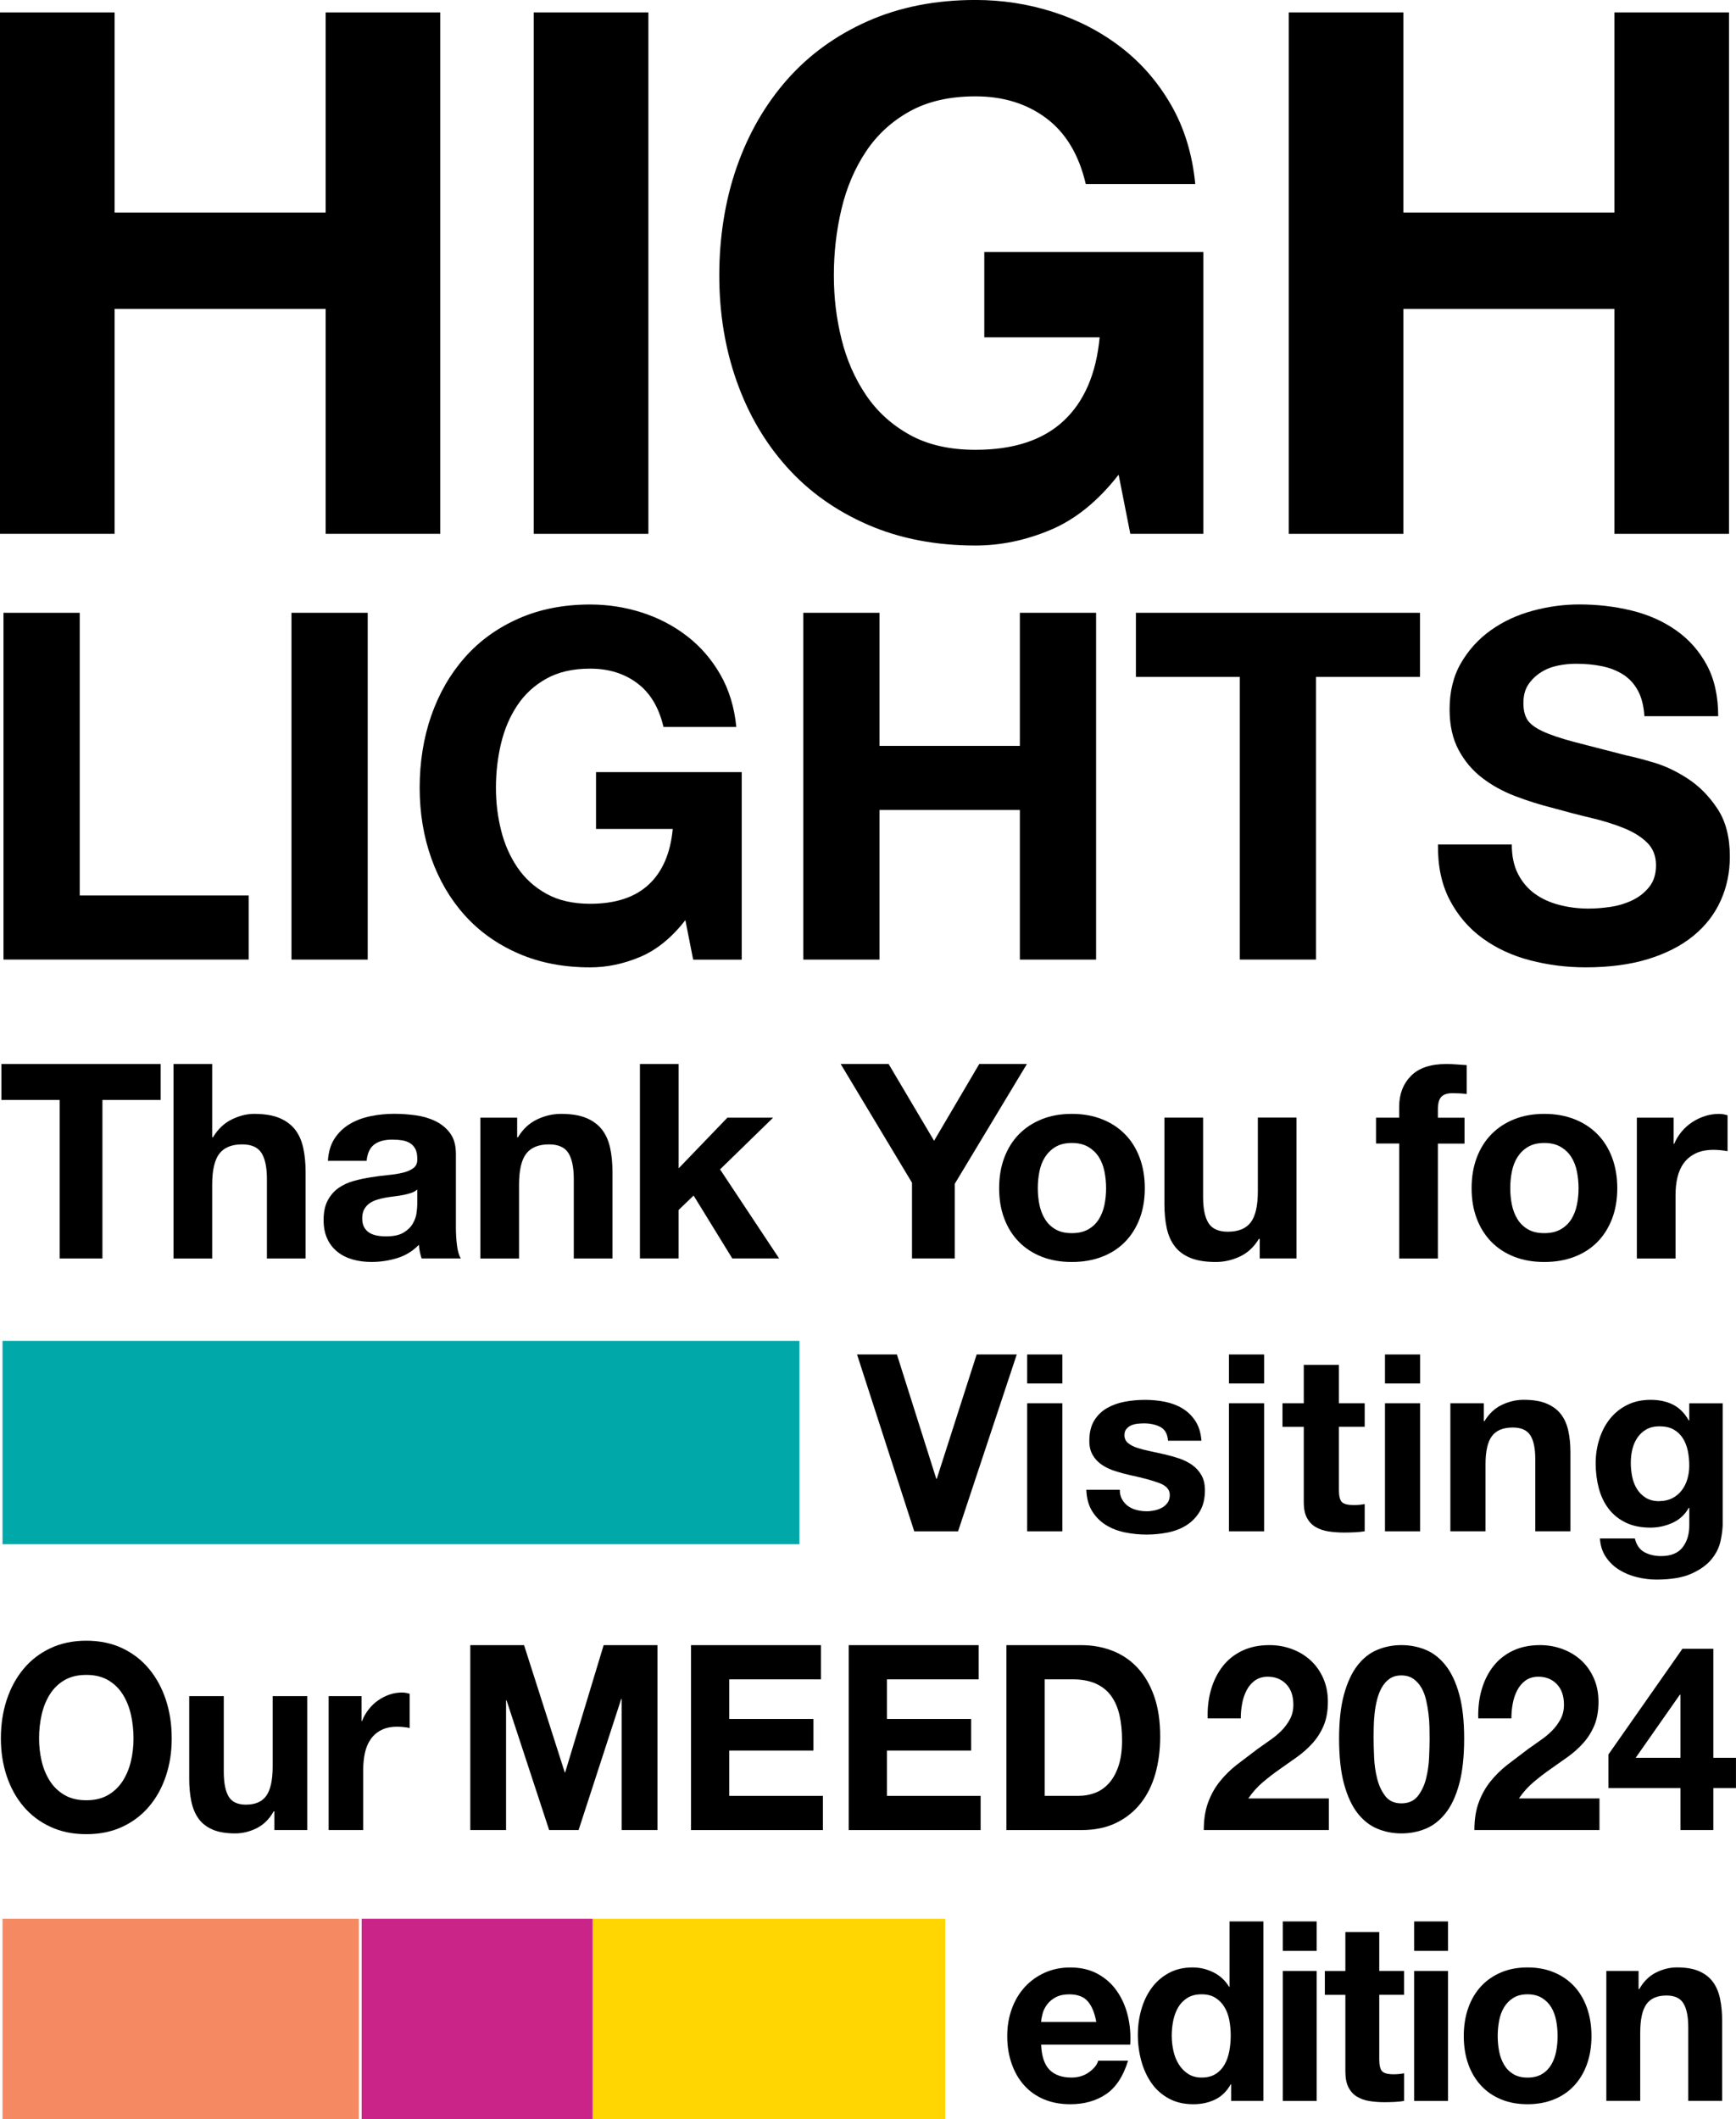
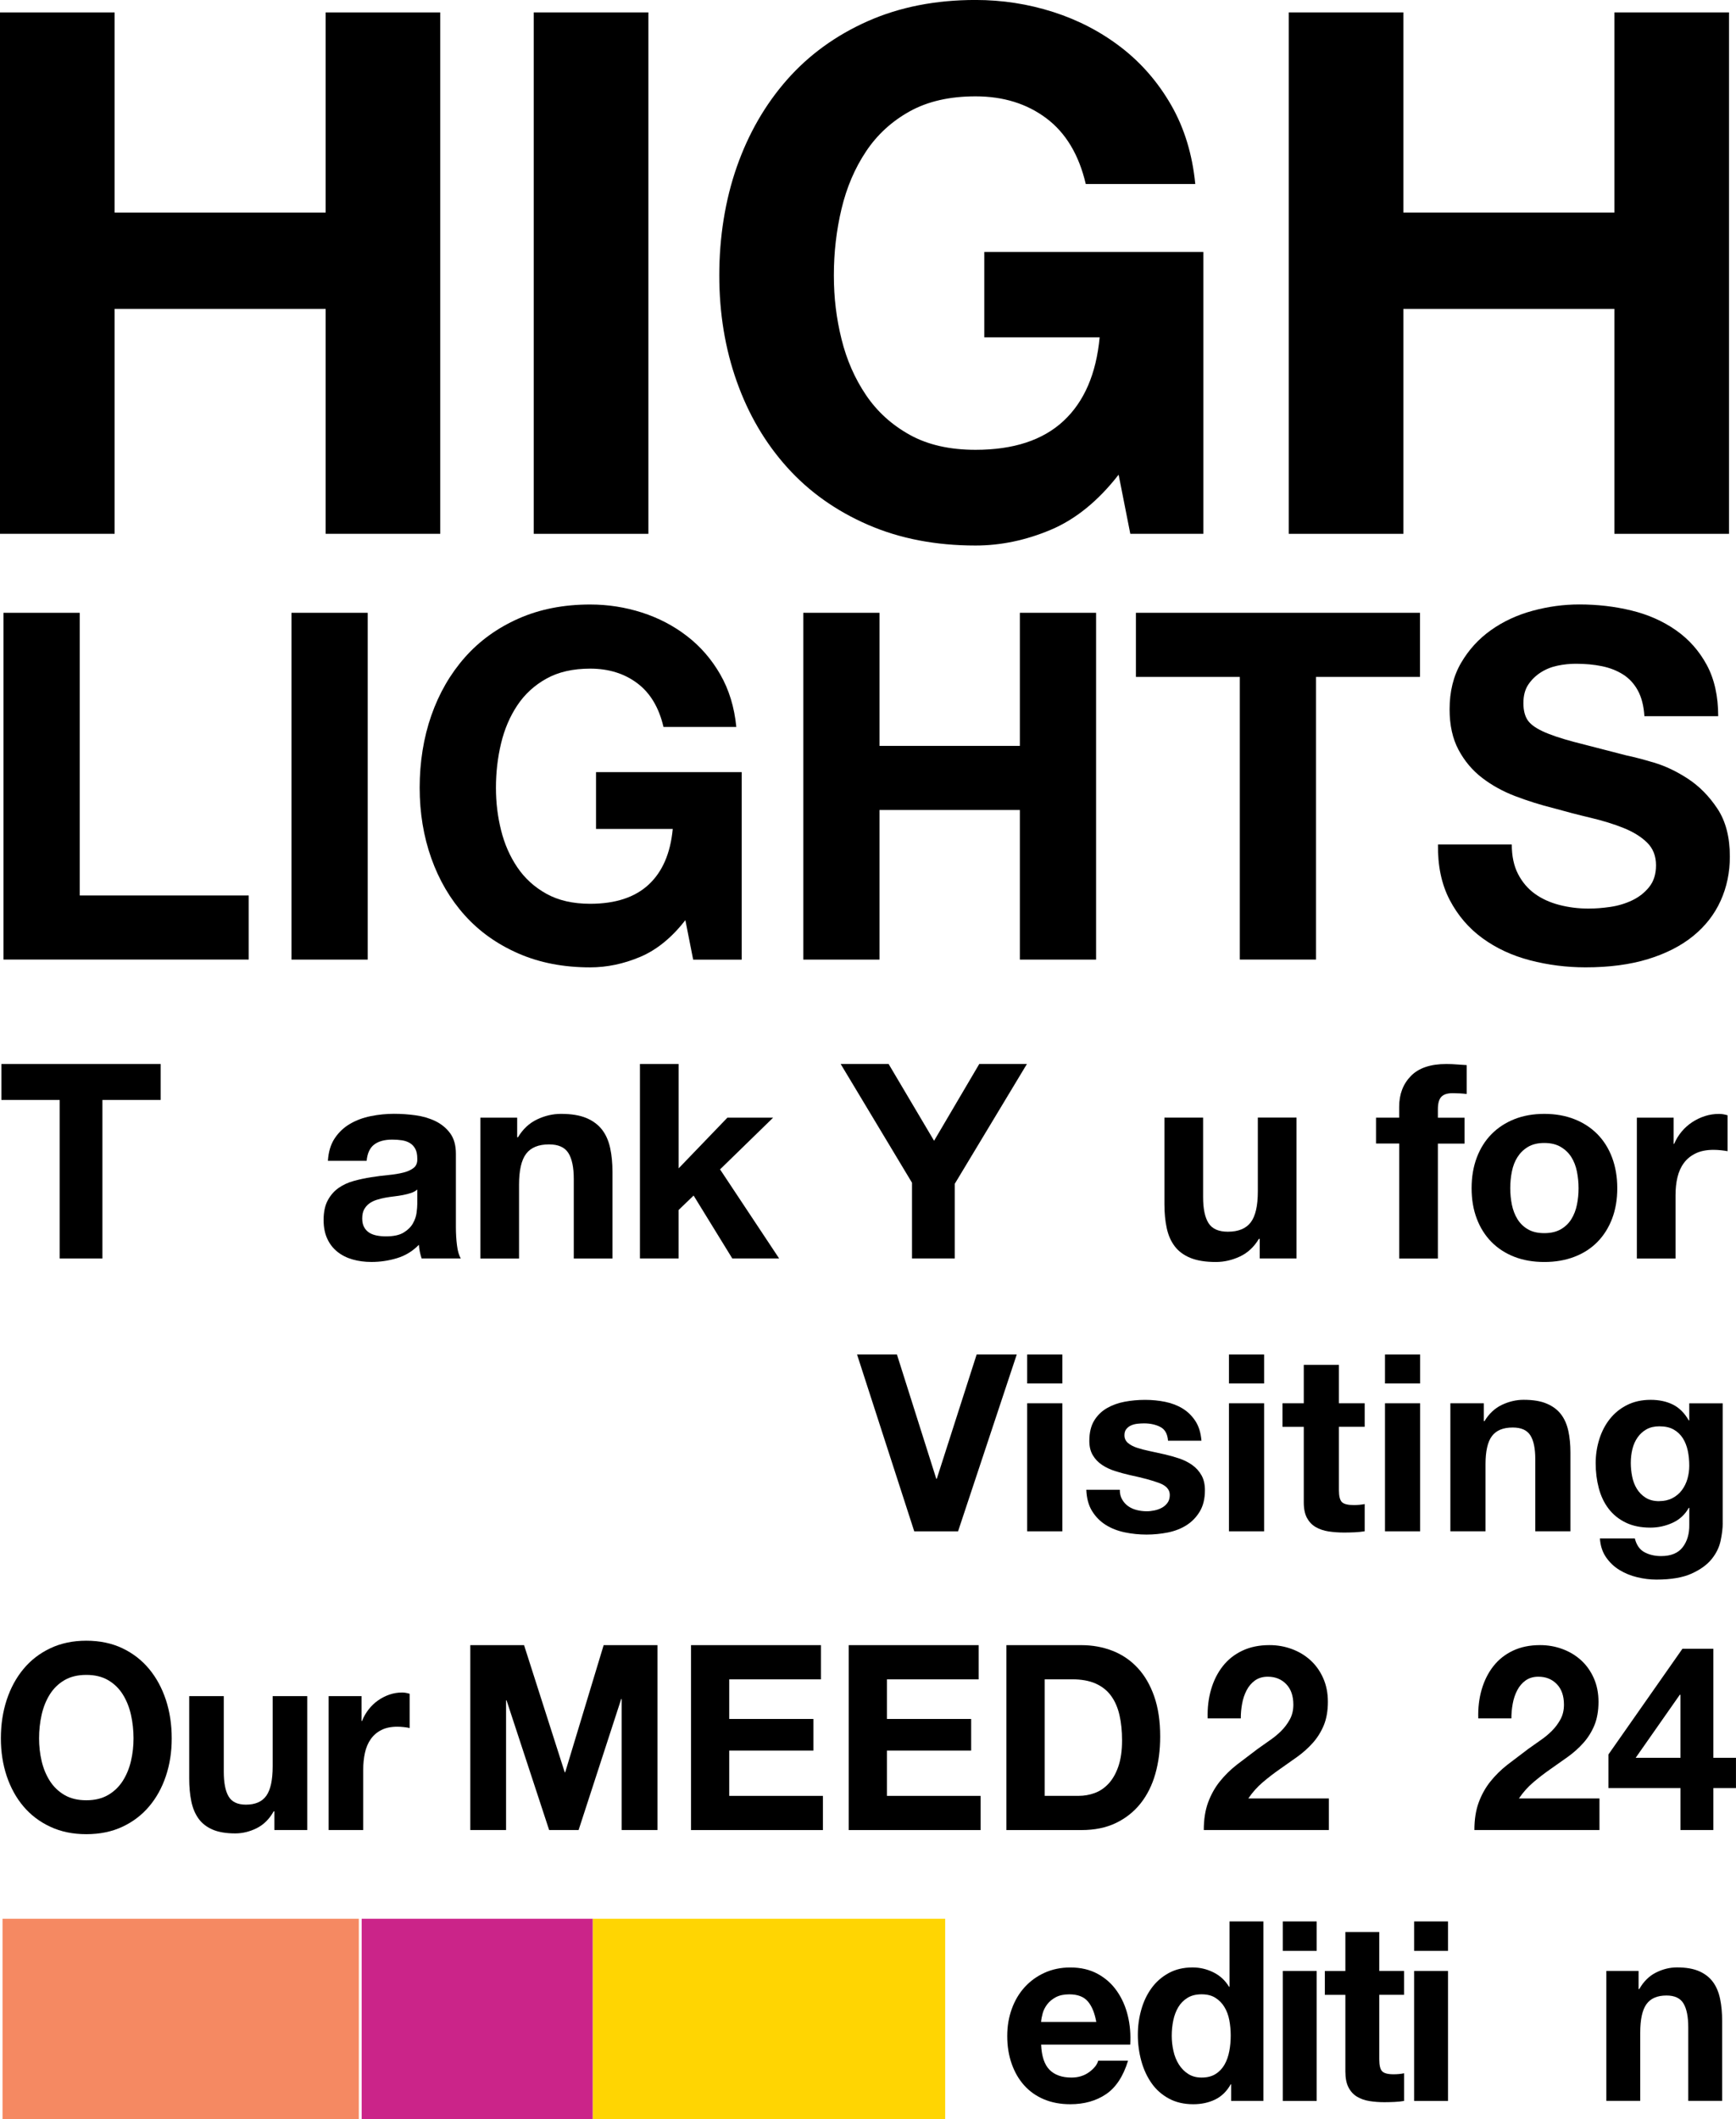
<svg xmlns="http://www.w3.org/2000/svg" id="_レイヤー_2" viewBox="0 0 536.31 654.52">
  <defs>
    <style>.cls-1{fill:#000;}.cls-1,.cls-2,.cls-3,.cls-4,.cls-5{stroke-width:0px;}.cls-2{fill:#00a8a9;}.cls-3{fill:#ffd502;}.cls-4{fill:#cb2489;}.cls-5{fill:#f58962;}</style>
  </defs>
  <g id="_レイヤー_2-2">
    <rect class="cls-5" x=".78" y="592.66" width="110.07" height="61.86" />
    <rect class="cls-3" x="183.1" y="592.66" width="108.9" height="61.86" />
    <rect class="cls-4" x="111.73" y="592.66" width="71.37" height="61.86" />
-     <rect class="cls-2" x=".78" y="414.16" width="246.19" height="62.82" />
    <path class="cls-1" d="M0,3.83h35.41v61.81h65.19V3.83h35.41v161.06h-35.41v-69.48H35.41v69.48H0V3.83Z" />
    <path class="cls-1" d="M164.89,3.83h35.42v161.06h-35.42V3.83Z" />
    <path class="cls-1" d="M345.58,146.62c-6.32,8.12-13.31,13.8-20.98,17.03-7.67,3.23-15.41,4.85-23.23,4.85-12.33,0-23.42-2.14-33.27-6.43-9.85-4.29-18.16-10.19-24.92-17.71-6.77-7.52-11.96-16.35-15.56-26.5-3.61-10.15-5.41-21.09-5.41-32.82s1.8-23.2,5.41-33.5c3.61-10.3,8.8-19.29,15.56-26.96,6.77-7.67,15.08-13.68,24.92-18.05,9.85-4.36,20.94-6.54,33.27-6.54,8.27,0,16.28,1.24,24.02,3.72,7.74,2.48,14.74,6.13,20.98,10.94,6.24,4.81,11.39,10.75,15.45,17.82,4.06,7.07,6.54,15.19,7.44,24.36h-33.83c-2.11-9.02-6.17-15.79-12.18-20.3-6.01-4.51-13.31-6.77-21.88-6.77-7.97,0-14.74,1.54-20.3,4.62-5.56,3.08-10.08,7.22-13.53,12.41-3.46,5.19-5.98,11.09-7.56,17.71-1.58,6.62-2.37,13.46-2.37,20.53s.79,13.35,2.37,19.74c1.58,6.39,4.1,12.14,7.56,17.26s7.97,9.21,13.53,12.29c5.56,3.08,12.33,4.62,20.3,4.62,11.73,0,20.79-2.97,27.18-8.91,6.39-5.94,10.11-14.55,11.17-25.83h-35.64v-26.39h67.67v87.07h-22.56l-3.61-18.27Z" />
    <path class="cls-1" d="M398.14,3.83h35.41v61.81h65.19V3.83h35.41v161.06h-35.41v-69.48h-65.19v69.48h-35.41V3.83Z" />
    <path class="cls-1" d="M1.08,189.28h23.55v87.31h52.21v19.8H1.08v-107.12Z" />
    <path class="cls-1" d="M90.05,189.28h23.55v107.12h-23.55v-107.12Z" />
    <path class="cls-1" d="M211.71,284.24c-4.2,5.4-8.85,9.18-13.95,11.33s-10.25,3.23-15.45,3.23c-8.2,0-15.58-1.42-22.13-4.28-6.55-2.85-12.08-6.78-16.58-11.78s-7.95-10.88-10.35-17.63-3.6-14.03-3.6-21.83,1.2-15.43,3.6-22.28c2.4-6.85,5.85-12.83,10.35-17.93s10.03-9.1,16.58-12c6.55-2.9,13.93-4.35,22.13-4.35,5.5,0,10.83.83,15.98,2.48,5.15,1.65,9.8,4.08,13.95,7.28,4.15,3.2,7.58,7.15,10.28,11.85,2.7,4.7,4.35,10.1,4.95,16.2h-22.5c-1.4-6-4.1-10.5-8.1-13.5-4-3-8.85-4.5-14.55-4.5-5.3,0-9.8,1.02-13.5,3.08-3.7,2.05-6.7,4.8-9,8.25-2.3,3.45-3.98,7.38-5.03,11.78-1.05,4.4-1.58,8.95-1.58,13.65s.53,8.88,1.58,13.13c1.05,4.25,2.73,8.08,5.03,11.48,2.3,3.4,5.3,6.13,9,8.18,3.7,2.05,8.2,3.08,13.5,3.08,7.8,0,13.83-1.98,18.08-5.93,4.25-3.95,6.73-9.68,7.43-17.18h-23.7v-17.55h45.01v57.91h-15l-2.4-12.15Z" />
    <path class="cls-1" d="M248.16,189.28h23.55v41.11h43.36v-41.11h23.55v107.12h-23.55v-46.21h-43.36v46.21h-23.55v-107.12Z" />
    <path class="cls-1" d="M383.03,209.08h-32.11v-19.8h87.76v19.8h-32.11v87.31h-23.55v-87.31Z" />
    <path class="cls-1" d="M467.04,260.84c0,3.6.65,6.65,1.95,9.15,1.3,2.5,3.03,4.53,5.18,6.08,2.15,1.55,4.68,2.7,7.58,3.45s5.9,1.12,9,1.12c2.1,0,4.35-.17,6.75-.52,2.4-.35,4.65-1.03,6.75-2.03s3.85-2.38,5.25-4.13,2.1-3.98,2.1-6.68c0-2.9-.93-5.25-2.78-7.05-1.85-1.8-4.28-3.3-7.28-4.5-3-1.2-6.4-2.25-10.2-3.15-3.8-.9-7.65-1.9-11.55-3-4-1-7.9-2.23-11.7-3.68-3.8-1.45-7.2-3.33-10.2-5.63-3-2.3-5.43-5.18-7.28-8.63-1.85-3.45-2.78-7.63-2.78-12.53,0-5.5,1.17-10.28,3.53-14.33s5.43-7.43,9.23-10.13c3.8-2.7,8.1-4.7,12.9-6,4.8-1.3,9.6-1.95,14.4-1.95,5.6,0,10.98.62,16.13,1.88,5.15,1.25,9.73,3.28,13.73,6.08,4,2.8,7.18,6.38,9.53,10.73,2.35,4.35,3.53,9.63,3.53,15.83h-22.8c-.2-3.2-.88-5.85-2.03-7.95-1.15-2.1-2.68-3.75-4.58-4.95s-4.08-2.05-6.53-2.55c-2.45-.5-5.12-.75-8.03-.75-1.9,0-3.8.2-5.7.6s-3.63,1.1-5.18,2.1c-1.55,1-2.83,2.25-3.83,3.75s-1.5,3.4-1.5,5.7c0,2.1.4,3.8,1.2,5.1.8,1.3,2.38,2.5,4.73,3.6,2.35,1.1,5.6,2.2,9.75,3.3l16.28,4.2c2,.4,4.78,1.12,8.33,2.17,3.55,1.05,7.08,2.73,10.58,5.03,3.5,2.3,6.53,5.38,9.08,9.23,2.55,3.85,3.83,8.78,3.83,14.78,0,4.9-.95,9.45-2.85,13.65-1.9,4.2-4.73,7.83-8.48,10.88s-8.4,5.43-13.95,7.13-11.98,2.55-19.28,2.55c-5.9,0-11.63-.73-17.18-2.18s-10.45-3.73-14.7-6.83c-4.25-3.1-7.63-7.05-10.13-11.85s-3.7-10.5-3.6-17.1h22.8Z" />
    <path class="cls-1" d="M18.44,339.75H.43v-11.1h49.21v11.1h-18v48.96h-13.21v-48.96Z" />
-     <path class="cls-1" d="M53.6,328.65h11.95v22.63h.25c1.51-2.52,3.45-4.36,5.8-5.51,2.36-1.15,4.65-1.72,6.9-1.72,3.2,0,5.82.43,7.87,1.3,2.05.87,3.66,2.08,4.84,3.62,1.18,1.54,2,3.42,2.48,5.64s.72,4.67.72,7.36v26.75h-11.95v-24.56c0-3.59-.56-6.27-1.68-8.03-1.12-1.77-3.11-2.65-5.97-2.65-3.25,0-5.61.97-7.07,2.9-1.46,1.93-2.19,5.12-2.19,9.55v22.8h-11.95v-60.06Z" />
    <path class="cls-1" d="M101.3,358.59c.17-2.8.87-5.13,2.1-6.98,1.23-1.85,2.8-3.34,4.71-4.46,1.91-1.12,4.05-1.92,6.44-2.4,2.38-.48,4.78-.72,7.19-.72,2.19,0,4.4.15,6.65.46,2.24.31,4.29.91,6.14,1.81s3.36,2.15,4.54,3.74c1.18,1.6,1.77,3.72,1.77,6.35v22.63c0,1.96.11,3.84.34,5.64.22,1.79.62,3.14,1.18,4.04h-12.11c-.22-.67-.41-1.36-.55-2.06-.14-.7-.24-1.42-.29-2.15-1.91,1.96-4.15,3.34-6.73,4.12-2.58.79-5.22,1.18-7.91,1.18-2.08,0-4.01-.25-5.8-.76-1.79-.5-3.36-1.29-4.71-2.36-1.35-1.07-2.4-2.41-3.15-4.04-.76-1.63-1.14-3.56-1.14-5.8,0-2.47.43-4.5,1.3-6.1.87-1.6,1.99-2.87,3.37-3.83,1.37-.95,2.94-1.67,4.71-2.15s3.55-.86,5.34-1.14c1.79-.28,3.56-.5,5.3-.67,1.74-.17,3.28-.42,4.63-.76,1.35-.34,2.41-.83,3.2-1.47.79-.64,1.15-1.58,1.09-2.82,0-1.29-.21-2.31-.63-3.07-.42-.76-.98-1.35-1.68-1.77-.7-.42-1.51-.7-2.44-.84s-1.92-.21-2.99-.21c-2.36,0-4.21.5-5.55,1.51-1.35,1.01-2.13,2.69-2.36,5.05h-11.95ZM128.89,367.43c-.5.45-1.14.8-1.89,1.05-.76.25-1.57.46-2.44.63-.87.17-1.78.31-2.73.42-.95.11-1.91.25-2.86.42-.9.17-1.78.39-2.65.67-.87.28-1.63.66-2.27,1.14s-1.16,1.08-1.56,1.81c-.39.73-.59,1.65-.59,2.78s.2,1.96.59,2.69c.39.73.93,1.3,1.6,1.72.67.42,1.46.71,2.36.88s1.82.25,2.78.25c2.36,0,4.18-.39,5.47-1.18,1.29-.79,2.24-1.72,2.86-2.82s1-2.2,1.14-3.32c.14-1.12.21-2.02.21-2.69v-4.46Z" />
    <path class="cls-1" d="M148.41,345.22h11.36v6.06h.25c1.51-2.52,3.48-4.36,5.89-5.51,2.41-1.15,4.88-1.72,7.4-1.72,3.2,0,5.82.43,7.87,1.3,2.05.87,3.66,2.08,4.84,3.62,1.18,1.54,2,3.42,2.48,5.64.48,2.21.71,4.67.71,7.36v26.75h-11.95v-24.56c0-3.59-.56-6.27-1.68-8.03-1.12-1.77-3.11-2.65-5.97-2.65-3.25,0-5.61.97-7.07,2.9s-2.19,5.12-2.19,9.55v22.8h-11.95v-43.49Z" />
    <path class="cls-1" d="M197.71,328.65h11.95v32.22l15.06-15.65h14.13l-16.4,15.98,18.25,27.51h-14.47l-11.95-19.43-4.63,4.46v14.97h-11.95v-60.06Z" />
    <path class="cls-1" d="M281.75,365.32l-22.04-36.68h14.81l14.05,23.72,13.96-23.72h14.72l-22.29,37.01v23.05h-13.21v-23.39Z" />
-     <path class="cls-1" d="M308.67,367.01c0-3.48.53-6.63,1.6-9.46s2.58-5.24,4.54-7.23c1.96-1.99,4.32-3.53,7.07-4.63s5.83-1.64,9.25-1.64,6.52.55,9.29,1.64c2.78,1.09,5.15,2.64,7.11,4.63,1.96,1.99,3.48,4.4,4.54,7.23s1.6,5.99,1.6,9.46-.53,6.62-1.6,9.42c-1.07,2.8-2.58,5.2-4.54,7.19-1.96,1.99-4.33,3.52-7.11,4.58-2.78,1.07-5.87,1.6-9.29,1.6s-6.51-.53-9.25-1.6-5.1-2.59-7.07-4.58c-1.96-1.99-3.48-4.39-4.54-7.19-1.07-2.8-1.6-5.94-1.6-9.42ZM320.61,367.01c0,1.74.17,3.43.5,5.09.34,1.65.91,3.14,1.72,4.46.81,1.32,1.89,2.37,3.24,3.15,1.35.79,3.03,1.18,5.05,1.18s3.71-.39,5.09-1.18,2.47-1.84,3.28-3.15c.81-1.32,1.39-2.8,1.72-4.46.34-1.65.5-3.35.5-5.09s-.17-3.45-.5-5.13c-.34-1.68-.91-3.17-1.72-4.46s-1.91-2.34-3.28-3.16c-1.37-.81-3.07-1.22-5.09-1.22s-3.7.41-5.05,1.22c-1.35.81-2.42,1.87-3.24,3.16s-1.39,2.78-1.72,4.46c-.34,1.68-.5,3.39-.5,5.13Z" />
    <path class="cls-1" d="M400.53,388.71h-11.36v-6.06h-.25c-1.51,2.52-3.48,4.35-5.89,5.47-2.41,1.12-4.88,1.68-7.4,1.68-3.2,0-5.82-.42-7.87-1.26-2.05-.84-3.66-2.03-4.84-3.58s-2-3.42-2.48-5.64c-.48-2.21-.71-4.67-.71-7.36v-26.75h11.95v24.56c0,3.59.56,6.27,1.68,8.03,1.12,1.77,3.11,2.65,5.97,2.65,3.25,0,5.61-.97,7.07-2.9,1.46-1.93,2.19-5.12,2.19-9.55v-22.8h11.95v43.49Z" />
    <path class="cls-1" d="M432.25,353.21h-7.15v-7.99h7.15v-3.36c0-3.87,1.21-7.04,3.62-9.51s6.06-3.7,10.94-3.7c1.07,0,2.13.04,3.2.13s2.1.15,3.11.21v8.92c-1.4-.17-2.86-.25-4.37-.25-1.63,0-2.79.38-3.49,1.14-.7.76-1.05,2.03-1.05,3.83v2.61h8.24v7.99h-8.24v35.5h-11.95v-35.5Z" />
    <path class="cls-1" d="M454.63,367.01c0-3.48.53-6.63,1.6-9.46s2.58-5.24,4.54-7.23c1.96-1.99,4.32-3.53,7.07-4.63,2.75-1.09,5.83-1.64,9.25-1.64s6.52.55,9.29,1.64c2.78,1.09,5.15,2.64,7.11,4.63,1.96,1.99,3.48,4.4,4.54,7.23s1.6,5.99,1.6,9.46-.53,6.62-1.6,9.42c-1.07,2.8-2.58,5.2-4.54,7.19-1.96,1.99-4.33,3.52-7.11,4.58-2.78,1.07-5.87,1.6-9.29,1.6s-6.51-.53-9.25-1.6c-2.75-1.07-5.1-2.59-7.07-4.58-1.96-1.99-3.48-4.39-4.54-7.19-1.07-2.8-1.6-5.94-1.6-9.42ZM466.57,367.01c0,1.74.17,3.43.5,5.09.34,1.65.91,3.14,1.72,4.46.81,1.32,1.89,2.37,3.24,3.15,1.35.79,3.03,1.18,5.05,1.18s3.71-.39,5.09-1.18,2.47-1.84,3.28-3.15c.81-1.32,1.39-2.8,1.72-4.46.34-1.65.5-3.35.5-5.09s-.17-3.45-.5-5.13c-.34-1.68-.91-3.17-1.72-4.46s-1.91-2.34-3.28-3.16c-1.37-.81-3.07-1.22-5.09-1.22s-3.7.41-5.05,1.22c-1.35.81-2.42,1.87-3.24,3.16s-1.39,2.78-1.72,4.46c-.34,1.68-.5,3.39-.5,5.13Z" />
    <path class="cls-1" d="M505.69,345.22h11.36v8.08h.17c.56-1.35,1.32-2.59,2.27-3.74.95-1.15,2.05-2.13,3.28-2.94,1.23-.81,2.55-1.44,3.95-1.89,1.4-.45,2.86-.67,4.37-.67.79,0,1.65.14,2.61.42v11.1c-.56-.11-1.23-.21-2.02-.29s-1.54-.13-2.27-.13c-2.19,0-4.04.36-5.55,1.09-1.51.73-2.73,1.72-3.66,2.99-.93,1.26-1.58,2.73-1.98,4.42s-.59,3.5-.59,5.47v19.6h-11.95v-43.49Z" />
    <path class="cls-1" d="M.27,536.94c0-4.27.6-8.22,1.8-11.88,1.2-3.65,2.93-6.84,5.19-9.56s5.02-4.85,8.31-6.4c3.28-1.55,6.98-2.32,11.09-2.32s7.87.77,11.13,2.32c3.26,1.55,6.01,3.68,8.27,6.4s3.98,5.91,5.19,9.56c1.2,3.65,1.8,7.61,1.8,11.88s-.6,8.04-1.8,11.64c-1.2,3.6-2.93,6.73-5.19,9.4-2.26,2.67-5.01,4.76-8.27,6.28s-6.97,2.28-11.13,2.28-7.81-.76-11.09-2.28c-3.28-1.52-6.05-3.61-8.31-6.28-2.26-2.67-3.98-5.8-5.19-9.4-1.2-3.6-1.8-7.48-1.8-11.64ZM12.07,536.94c0,2.4.26,4.73.79,7,.53,2.27,1.37,4.31,2.52,6.12,1.15,1.81,2.66,3.27,4.51,4.36,1.85,1.09,4.11,1.64,6.77,1.64s4.91-.55,6.77-1.64c1.85-1.09,3.36-2.55,4.51-4.36,1.15-1.81,1.99-3.85,2.52-6.12s.79-4.6.79-7-.26-4.93-.79-7.28c-.53-2.35-1.37-4.44-2.52-6.28s-2.66-3.31-4.51-4.4c-1.85-1.09-4.11-1.64-6.77-1.64s-4.91.55-6.77,1.64c-1.85,1.09-3.36,2.56-4.51,4.4-1.15,1.84-1.99,3.93-2.52,6.28-.53,2.35-.79,4.77-.79,7.28Z" />
    <path class="cls-1" d="M94.92,565.26h-10.15v-5.76h-.23c-1.35,2.4-3.11,4.13-5.26,5.2-2.16,1.07-4.36,1.6-6.62,1.6-2.86,0-5.2-.4-7.03-1.2-1.83-.8-3.27-1.93-4.32-3.4-1.05-1.47-1.79-3.25-2.22-5.36-.43-2.11-.64-4.44-.64-7v-25.44h10.68v23.36c0,3.41.5,5.96,1.5,7.64s2.78,2.52,5.34,2.52c2.91,0,5.01-.92,6.31-2.76,1.3-1.84,1.96-4.87,1.96-9.08v-21.68h10.68v41.35Z" />
    <path class="cls-1" d="M101.54,523.9h10.15v7.68h.15c.5-1.28,1.18-2.47,2.03-3.56.85-1.09,1.83-2.03,2.93-2.8s2.28-1.37,3.53-1.8c1.25-.43,2.56-.64,3.91-.64.7,0,1.48.13,2.33.4v10.56c-.5-.11-1.1-.2-1.8-.28-.7-.08-1.38-.12-2.03-.12-1.96,0-3.61.35-4.96,1.04-1.35.69-2.44,1.64-3.27,2.84-.83,1.2-1.42,2.6-1.77,4.2-.35,1.6-.53,3.33-.53,5.2v18.64h-10.68v-41.35Z" />
    <path class="cls-1" d="M145.29,508.15h16.61l12.56,39.27h.15l11.88-39.27h16.62v57.11h-11.05v-40.47h-.15l-13.16,40.47h-9.1l-13.16-40.07h-.15v40.07h-11.05v-57.11Z" />
    <path class="cls-1" d="M213.48,508.15h40.15v10.56h-28.34v12.24h26.01v9.76h-26.01v14h28.94v10.56h-40.75v-57.11Z" />
    <path class="cls-1" d="M262.2,508.15h40.15v10.56h-28.34v12.24h26.01v9.76h-26.01v14h28.94v10.56h-40.75v-57.11Z" />
    <path class="cls-1" d="M310.91,508.15h23.16c3.46,0,6.68.59,9.66,1.76,2.98,1.17,5.56,2.93,7.74,5.28,2.18,2.35,3.88,5.28,5.11,8.8,1.23,3.52,1.84,7.65,1.84,12.4,0,4.16-.5,8-1.5,11.52-1,3.52-2.52,6.56-4.55,9.12-2.03,2.56-4.56,4.57-7.59,6.04-3.03,1.47-6.6,2.2-10.71,2.2h-23.16v-57.11ZM322.72,554.7h10.53c1.7,0,3.36-.29,4.96-.88,1.6-.59,3.03-1.56,4.29-2.92,1.25-1.36,2.26-3.13,3.01-5.32s1.13-4.85,1.13-8c0-2.88-.26-5.48-.79-7.8-.53-2.32-1.39-4.31-2.59-5.96-1.2-1.65-2.79-2.92-4.77-3.8-1.98-.88-4.42-1.32-7.33-1.32h-8.42v35.99Z" />
    <path class="cls-1" d="M373.09,530.78c-.1-3.2.25-6.17,1.05-8.92s2-5.15,3.61-7.2c1.6-2.05,3.62-3.65,6.05-4.8s5.22-1.72,8.38-1.72c2.41,0,4.7.4,6.88,1.2,2.18.8,4.1,1.95,5.75,3.44,1.65,1.49,2.97,3.33,3.95,5.52.98,2.19,1.47,4.64,1.47,7.36s-.43,5.25-1.28,7.28c-.85,2.03-1.98,3.83-3.38,5.4-1.4,1.57-3,3-4.77,4.28l-5.38,3.8c-1.8,1.25-3.56,2.6-5.26,4.04-1.7,1.44-3.21,3.12-4.51,5.04h24.88v9.76h-38.64c0-3.25.44-6.08,1.32-8.48s2.07-4.55,3.57-6.44c1.5-1.89,3.27-3.64,5.3-5.24l6.43-4.88,3.68-2.6c1.3-.88,2.49-1.85,3.57-2.92,1.08-1.07,1.98-2.27,2.71-3.6.73-1.33,1.09-2.85,1.09-4.56,0-2.72-.74-4.84-2.22-6.36s-3.37-2.28-5.68-2.28c-1.55,0-2.87.39-3.95,1.16-1.08.77-1.94,1.79-2.59,3.04-.65,1.25-1.12,2.64-1.39,4.16-.28,1.52-.41,3.03-.41,4.52h-10.22Z" />
-     <path class="cls-1" d="M413.69,537.02c0-5.44.51-10.01,1.54-13.72s2.42-6.68,4.17-8.92c1.75-2.24,3.8-3.84,6.13-4.8,2.33-.96,4.8-1.44,7.41-1.44s5.15.48,7.48,1.44c2.33.96,4.38,2.56,6.16,4.8,1.78,2.24,3.18,5.21,4.21,8.92,1.03,3.71,1.54,8.28,1.54,13.72s-.51,10.28-1.54,14.04c-1.03,3.76-2.43,6.76-4.21,9s-3.83,3.84-6.16,4.8c-2.33.96-4.82,1.44-7.48,1.44s-5.08-.48-7.41-1.44c-2.33-.96-4.37-2.56-6.13-4.8-1.75-2.24-3.14-5.24-4.17-9-1.03-3.76-1.54-8.44-1.54-14.04ZM424.36,537.02c0,1.6.05,3.53.15,5.8.1,2.27.41,4.45.94,6.56.53,2.11,1.37,3.91,2.52,5.4,1.15,1.49,2.81,2.24,4.96,2.24s3.9-.75,5.07-2.24,2.03-3.29,2.56-5.4c.53-2.11.84-4.29.94-6.56.1-2.27.15-4.2.15-5.8,0-.96-.01-2.12-.04-3.48-.02-1.36-.12-2.76-.3-4.2-.17-1.44-.43-2.87-.75-4.28-.33-1.41-.81-2.68-1.47-3.8-.65-1.12-1.48-2.03-2.48-2.72-1-.69-2.23-1.04-3.68-1.04s-2.67.35-3.65,1.04-1.78,1.6-2.41,2.72c-.63,1.12-1.11,2.39-1.47,3.8-.35,1.41-.6,2.84-.75,4.28s-.24,2.84-.26,4.2c-.03,1.36-.04,2.52-.04,3.48Z" />
    <path class="cls-1" d="M456.69,530.78c-.1-3.2.25-6.17,1.05-8.92s2-5.15,3.61-7.2c1.6-2.05,3.62-3.65,6.05-4.8s5.22-1.72,8.38-1.72c2.41,0,4.7.4,6.88,1.2,2.18.8,4.1,1.95,5.75,3.44,1.65,1.49,2.97,3.33,3.95,5.52.98,2.19,1.47,4.64,1.47,7.36s-.43,5.25-1.28,7.28c-.85,2.03-1.98,3.83-3.38,5.4-1.4,1.57-3,3-4.77,4.28l-5.38,3.8c-1.8,1.25-3.56,2.6-5.26,4.04-1.7,1.44-3.21,3.12-4.51,5.04h24.88v9.76h-38.64c0-3.25.44-6.08,1.32-8.48s2.07-4.55,3.57-6.44c1.5-1.89,3.27-3.64,5.3-5.24l6.43-4.88,3.68-2.6c1.3-.88,2.49-1.85,3.57-2.92,1.08-1.07,1.98-2.27,2.71-3.6.73-1.33,1.09-2.85,1.09-4.56,0-2.72-.74-4.84-2.22-6.36s-3.37-2.28-5.68-2.28c-1.55,0-2.87.39-3.95,1.16-1.08.77-1.94,1.79-2.59,3.04-.65,1.25-1.12,2.64-1.39,4.16-.28,1.52-.41,3.03-.41,4.52h-10.22Z" />
    <path class="cls-1" d="M519.16,552.3h-22.25v-10.4l22.85-32.63h9.55v33.67h6.99v9.36h-6.99v12.96h-10.15v-12.96ZM519.16,523.5h-.23l-13.61,19.44h13.83v-19.44Z" />
    <path class="cls-1" d="M295.98,472.99h-13.54l-17.67-54.62h12.32l12.16,38.4h.15l12.32-38.4h12.39l-18.13,54.62Z" />
    <path class="cls-1" d="M328.19,427.32h-10.86v-8.95h10.86v8.95ZM317.33,433.44h10.86v39.55h-10.86v-39.55Z" />
    <path class="cls-1" d="M345.94,460.14c0,1.17.24,2.18.73,3.02.48.84,1.11,1.53,1.87,2.07.76.54,1.64.93,2.64,1.19,1,.25,2.03.38,3.1.38.76,0,1.57-.09,2.41-.27s1.61-.46,2.29-.84c.69-.38,1.26-.89,1.72-1.53s.69-1.44.69-2.41c0-1.63-1.08-2.86-3.25-3.67-2.17-.82-5.19-1.63-9.06-2.45-1.58-.36-3.12-.78-4.63-1.26-1.5-.48-2.84-1.12-4.02-1.91s-2.12-1.79-2.83-2.98-1.07-2.66-1.07-4.4c0-2.55.5-4.64,1.49-6.27s2.31-2.92,3.94-3.86,3.47-1.61,5.51-1.99c2.04-.38,4.13-.57,6.27-.57s4.22.2,6.23.61c2.01.41,3.81,1.1,5.39,2.07s2.89,2.26,3.94,3.86c1.05,1.61,1.67,3.63,1.87,6.08h-10.33c-.15-2.09-.94-3.51-2.37-4.25-1.43-.74-3.11-1.11-5.05-1.11-.61,0-1.27.04-1.99.11-.71.08-1.36.24-1.95.5-.59.25-1.08.62-1.49,1.11-.41.48-.61,1.13-.61,1.95,0,.97.36,1.76,1.07,2.37.71.61,1.64,1.11,2.79,1.49,1.15.38,2.46.73,3.94,1.03,1.48.31,2.98.64,4.51.99,1.58.36,3.12.79,4.63,1.3,1.5.51,2.84,1.19,4.02,2.03,1.17.84,2.12,1.89,2.83,3.14.71,1.25,1.07,2.79,1.07,4.63,0,2.6-.52,4.78-1.57,6.54-1.05,1.76-2.41,3.17-4.09,4.25-1.68,1.07-3.61,1.82-5.77,2.26-2.17.43-4.37.65-6.62.65s-4.54-.23-6.73-.69c-2.19-.46-4.14-1.22-5.85-2.29-1.71-1.07-3.11-2.49-4.21-4.25-1.1-1.76-1.7-3.96-1.8-6.62h10.33Z" />
    <path class="cls-1" d="M390.53,427.32h-10.86v-8.95h10.86v8.95ZM379.67,433.44h10.86v39.55h-10.86v-39.55Z" />
    <path class="cls-1" d="M413.64,433.44h7.96v7.27h-7.96v19.58c0,1.83.31,3.06.92,3.67.61.61,1.84.92,3.67.92.61,0,1.2-.03,1.76-.08s1.1-.13,1.61-.23v8.41c-.92.15-1.94.25-3.06.31-1.12.05-2.22.08-3.29.08-1.68,0-3.28-.12-4.78-.34-1.5-.23-2.83-.68-3.98-1.34-1.15-.66-2.05-1.61-2.72-2.83-.66-1.22-.99-2.83-.99-4.82v-23.33h-6.58v-7.27h6.58v-11.86h10.86v11.86Z" />
    <path class="cls-1" d="M438.73,427.32h-10.86v-8.95h10.86v8.95ZM427.87,433.44h10.86v39.55h-10.86v-39.55Z" />
    <path class="cls-1" d="M448.06,433.44h10.33v5.51h.23c1.38-2.29,3.16-3.96,5.35-5.01,2.19-1.04,4.44-1.57,6.73-1.57,2.91,0,5.29.39,7.15,1.19,1.86.79,3.33,1.89,4.4,3.29,1.07,1.4,1.82,3.11,2.26,5.12s.65,4.25.65,6.69v24.32h-10.86v-22.34c0-3.26-.51-5.7-1.53-7.3-1.02-1.61-2.83-2.41-5.43-2.41-2.96,0-5.1.88-6.42,2.64-1.33,1.76-1.99,4.65-1.99,8.68v20.73h-10.86v-39.55Z" />
    <path class="cls-1" d="M532.21,470.46c0,1.58-.22,3.39-.65,5.43-.43,2.04-1.36,3.94-2.79,5.7-1.43,1.76-3.49,3.25-6.2,4.47-2.7,1.22-6.32,1.84-10.86,1.84-1.94,0-3.91-.24-5.93-.73-2.01-.48-3.85-1.24-5.51-2.26-1.66-1.02-3.03-2.33-4.13-3.94s-1.72-3.53-1.87-5.77h10.79c.51,2.04,1.5,3.45,2.98,4.25,1.48.79,3.19,1.19,5.12,1.19,3.06,0,5.29-.92,6.69-2.75s2.08-4.16,2.03-6.96v-5.2h-.15c-1.17,2.09-2.84,3.63-5.01,4.63-2.17.99-4.45,1.49-6.85,1.49-2.96,0-5.51-.52-7.65-1.57-2.14-1.04-3.9-2.47-5.28-4.28-1.38-1.81-2.38-3.93-3.02-6.35-.64-2.42-.96-4.99-.96-7.69,0-2.55.37-5.01,1.11-7.38s1.82-4.46,3.25-6.27,3.2-3.25,5.32-4.32c2.12-1.07,4.55-1.61,7.3-1.61,2.6,0,4.88.48,6.85,1.45,1.96.97,3.61,2.6,4.93,4.9h.15v-5.28h10.33v37.02ZM512.62,463.66c1.53,0,2.88-.31,4.05-.92s2.14-1.43,2.91-2.45c.76-1.02,1.34-2.18,1.72-3.48.38-1.3.57-2.67.57-4.09,0-1.63-.15-3.17-.46-4.63-.31-1.45-.82-2.74-1.53-3.86-.71-1.12-1.66-2.01-2.83-2.68s-2.65-.99-4.44-.99c-1.53,0-2.84.31-3.94.92-1.1.61-2.01,1.44-2.75,2.49-.74,1.05-1.27,2.24-1.61,3.6-.33,1.35-.5,2.77-.5,4.25s.14,2.84.42,4.25.76,2.67,1.45,3.79c.69,1.12,1.59,2.04,2.72,2.75s2.52,1.07,4.21,1.07Z" />
    <path class="cls-1" d="M321.64,631.54c.15,3.57,1.01,6.16,2.58,7.76,1.57,1.6,3.84,2.41,6.79,2.41,2.12,0,3.93-.56,5.46-1.67,1.52-1.11,2.46-2.29,2.8-3.53h9.22c-1.47,4.81-3.74,8.26-6.79,10.33s-6.74,3.11-11.06,3.11c-3,0-5.7-.5-8.11-1.51-2.41-1.01-4.45-2.45-6.12-4.31s-2.96-4.09-3.87-6.68c-.91-2.59-1.37-5.44-1.37-8.54s.47-5.8,1.4-8.39c.93-2.59,2.26-4.83,3.98-6.72,1.72-1.89,3.77-3.38,6.16-4.46s5.03-1.63,7.93-1.63c3.25,0,6.07.66,8.48,1.98,2.41,1.32,4.39,3.09,5.94,5.32,1.55,2.23,2.67,4.76,3.36,7.61.69,2.85.93,5.82.74,8.93h-27.51ZM338.68,624.55c-.49-2.79-1.37-4.92-2.62-6.37s-3.16-2.17-5.72-2.17c-1.67,0-3.06.3-4.17.89-1.11.59-1.99,1.33-2.66,2.21s-1.13,1.81-1.4,2.8c-.27.98-.43,1.86-.48,2.64h17.04Z" />
    <path class="cls-1" d="M380.36,643.81h-.15c-1.23,2.17-2.84,3.74-4.83,4.7-1.99.96-4.24,1.44-6.75,1.44-2.85,0-5.36-.58-7.52-1.75-2.16-1.17-3.95-2.74-5.35-4.74s-2.46-4.28-3.17-6.87c-.71-2.59-1.07-5.28-1.07-8.08s.36-5.29,1.07-7.8,1.77-4.72,3.17-6.64c1.4-1.92,3.16-3.46,5.27-4.62,2.11-1.16,4.57-1.75,7.38-1.75,2.26,0,4.41.5,6.45,1.51,2.04,1.01,3.65,2.5,4.83,4.46h.15v-20.19h10.47v55.44h-9.96v-5.12ZM380.21,628.74c0-1.66-.15-3.25-.44-4.78-.29-1.53-.8-2.87-1.51-4.04s-1.63-2.11-2.77-2.83c-1.13-.73-2.56-1.09-4.28-1.09s-3.17.36-4.35,1.09c-1.18.72-2.13,1.68-2.84,2.87-.71,1.19-1.23,2.55-1.55,4.08-.32,1.53-.48,3.12-.48,4.78,0,1.55.17,3.11.52,4.66.34,1.55.9,2.94,1.66,4.15.76,1.22,1.72,2.2,2.88,2.95,1.16.75,2.54,1.13,4.17,1.13,1.72,0,3.16-.36,4.31-1.09,1.16-.72,2.08-1.7,2.77-2.91s1.18-2.6,1.47-4.15c.3-1.55.44-3.16.44-4.81Z" />
    <path class="cls-1" d="M406.77,602.57h-10.47v-9.08h10.47v9.08ZM396.3,608.78h10.47v40.15h-10.47v-40.15Z" />
    <path class="cls-1" d="M426.1,608.78h7.67v7.38h-7.67v19.88c0,1.86.29,3.11.89,3.73.59.62,1.77.93,3.54.93.59,0,1.16-.03,1.7-.08.54-.05,1.06-.13,1.55-.23v8.54c-.89.16-1.87.26-2.95.31-1.08.05-2.14.08-3.17.08-1.62,0-3.16-.12-4.61-.35-1.45-.23-2.73-.69-3.84-1.36s-1.98-1.63-2.62-2.87c-.64-1.24-.96-2.87-.96-4.89v-23.68h-6.34v-7.38h6.34v-12.04h10.47v12.04Z" />
    <path class="cls-1" d="M447.34,602.57h-10.47v-9.08h10.47v9.08ZM436.87,608.78h10.47v40.15h-10.47v-40.15Z" />
-     <path class="cls-1" d="M452.21,628.9c0-3.21.47-6.12,1.4-8.74.93-2.61,2.26-4.84,3.98-6.68s3.79-3.26,6.2-4.27c2.41-1.01,5.11-1.51,8.11-1.51s5.72.5,8.15,1.51c2.43,1.01,4.51,2.43,6.23,4.27,1.72,1.84,3.05,4.06,3.98,6.68.93,2.61,1.4,5.53,1.4,8.74s-.47,6.11-1.4,8.7c-.93,2.59-2.26,4.8-3.98,6.64-1.72,1.84-3.8,3.25-6.23,4.23-2.43.98-5.15,1.48-8.15,1.48s-5.7-.49-8.11-1.48c-2.41-.98-4.48-2.39-6.2-4.23s-3.05-4.05-3.98-6.64c-.93-2.59-1.4-5.49-1.4-8.7ZM462.69,628.9c0,1.6.15,3.17.44,4.7.29,1.53.8,2.9,1.51,4.12s1.66,2.19,2.84,2.91c1.18.72,2.66,1.09,4.43,1.09s3.26-.36,4.46-1.09c1.2-.72,2.16-1.7,2.88-2.91.71-1.22,1.22-2.59,1.51-4.12.29-1.53.44-3.09.44-4.7s-.15-3.18-.44-4.74c-.29-1.55-.8-2.93-1.51-4.12-.71-1.19-1.67-2.16-2.88-2.91-1.21-.75-2.69-1.13-4.46-1.13s-3.25.38-4.43,1.13c-1.18.75-2.13,1.72-2.84,2.91s-1.22,2.56-1.51,4.12c-.29,1.55-.44,3.13-.44,4.74Z" />
    <path class="cls-1" d="M496.25,608.78h9.96v5.59h.22c1.33-2.33,3.05-4.03,5.16-5.09,2.11-1.06,4.28-1.59,6.49-1.59,2.8,0,5.1.4,6.9,1.2,1.79.8,3.21,1.92,4.24,3.34,1.03,1.42,1.76,3.16,2.18,5.2.42,2.04.63,4.31.63,6.79v24.69h-10.47v-22.67c0-3.31-.49-5.78-1.48-7.42s-2.73-2.45-5.24-2.45c-2.85,0-4.92.89-6.2,2.68s-1.92,4.72-1.92,8.81v21.04h-10.47v-40.15Z" />
  </g>
</svg>